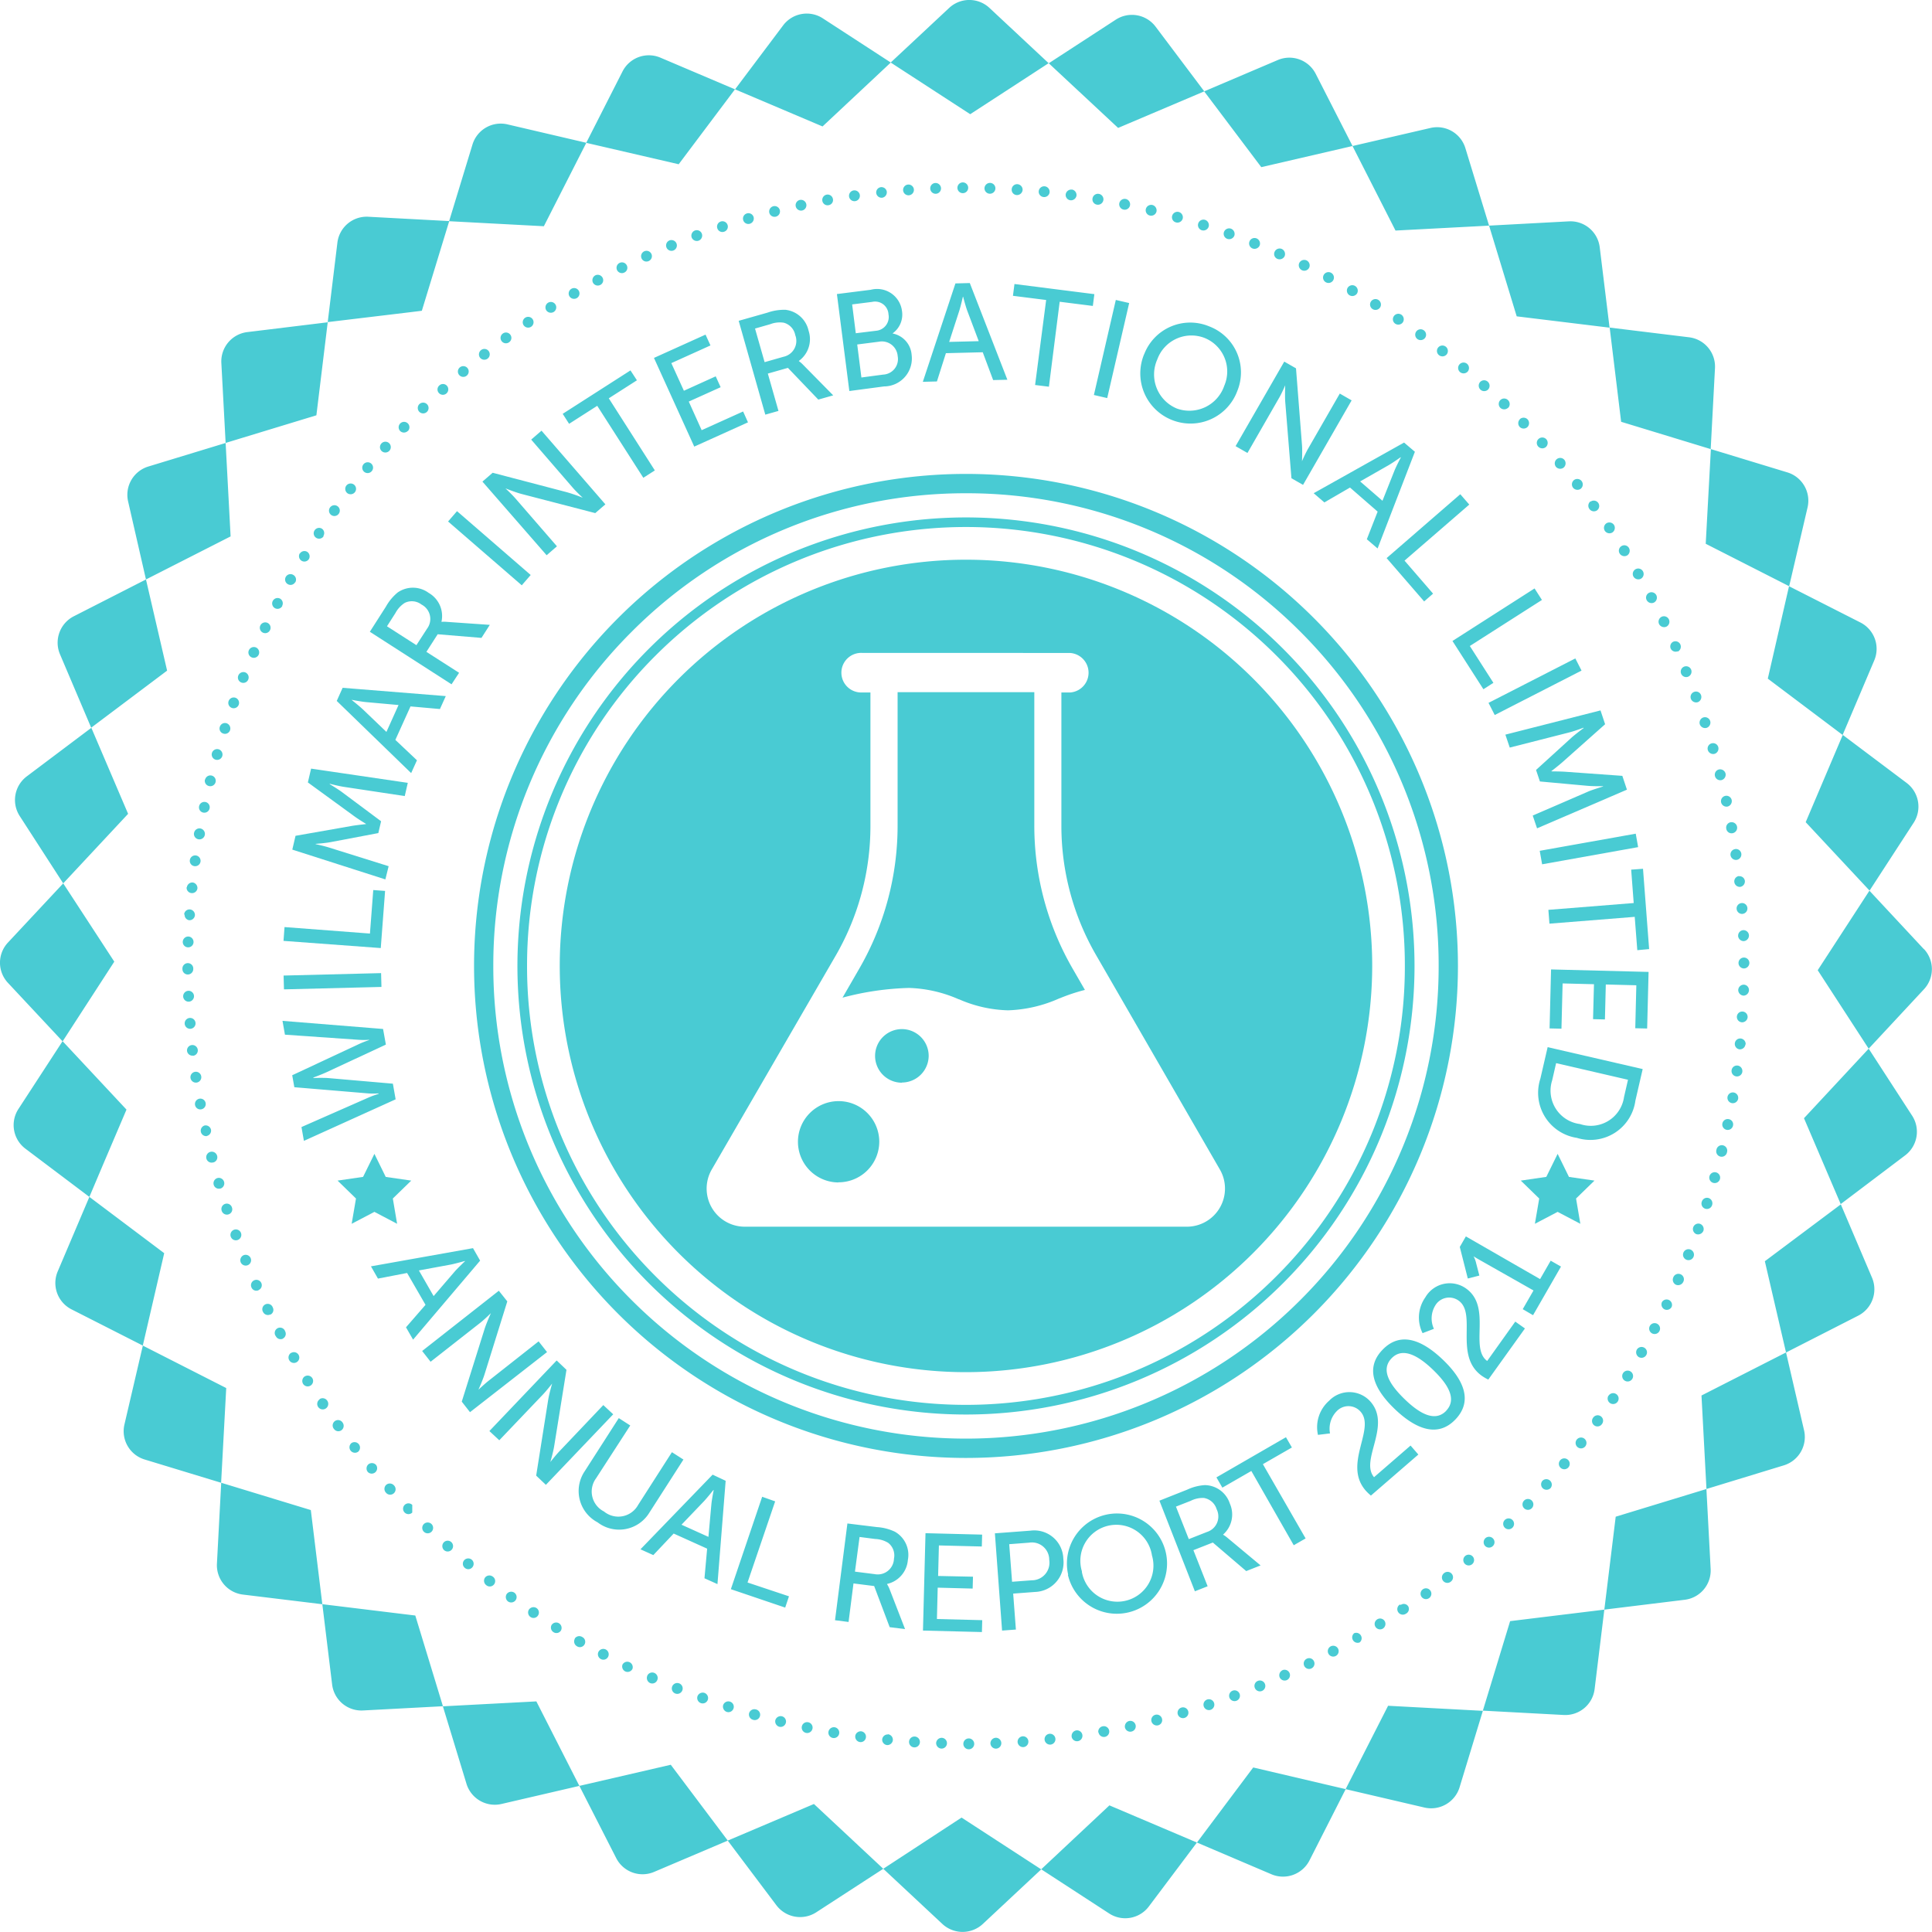
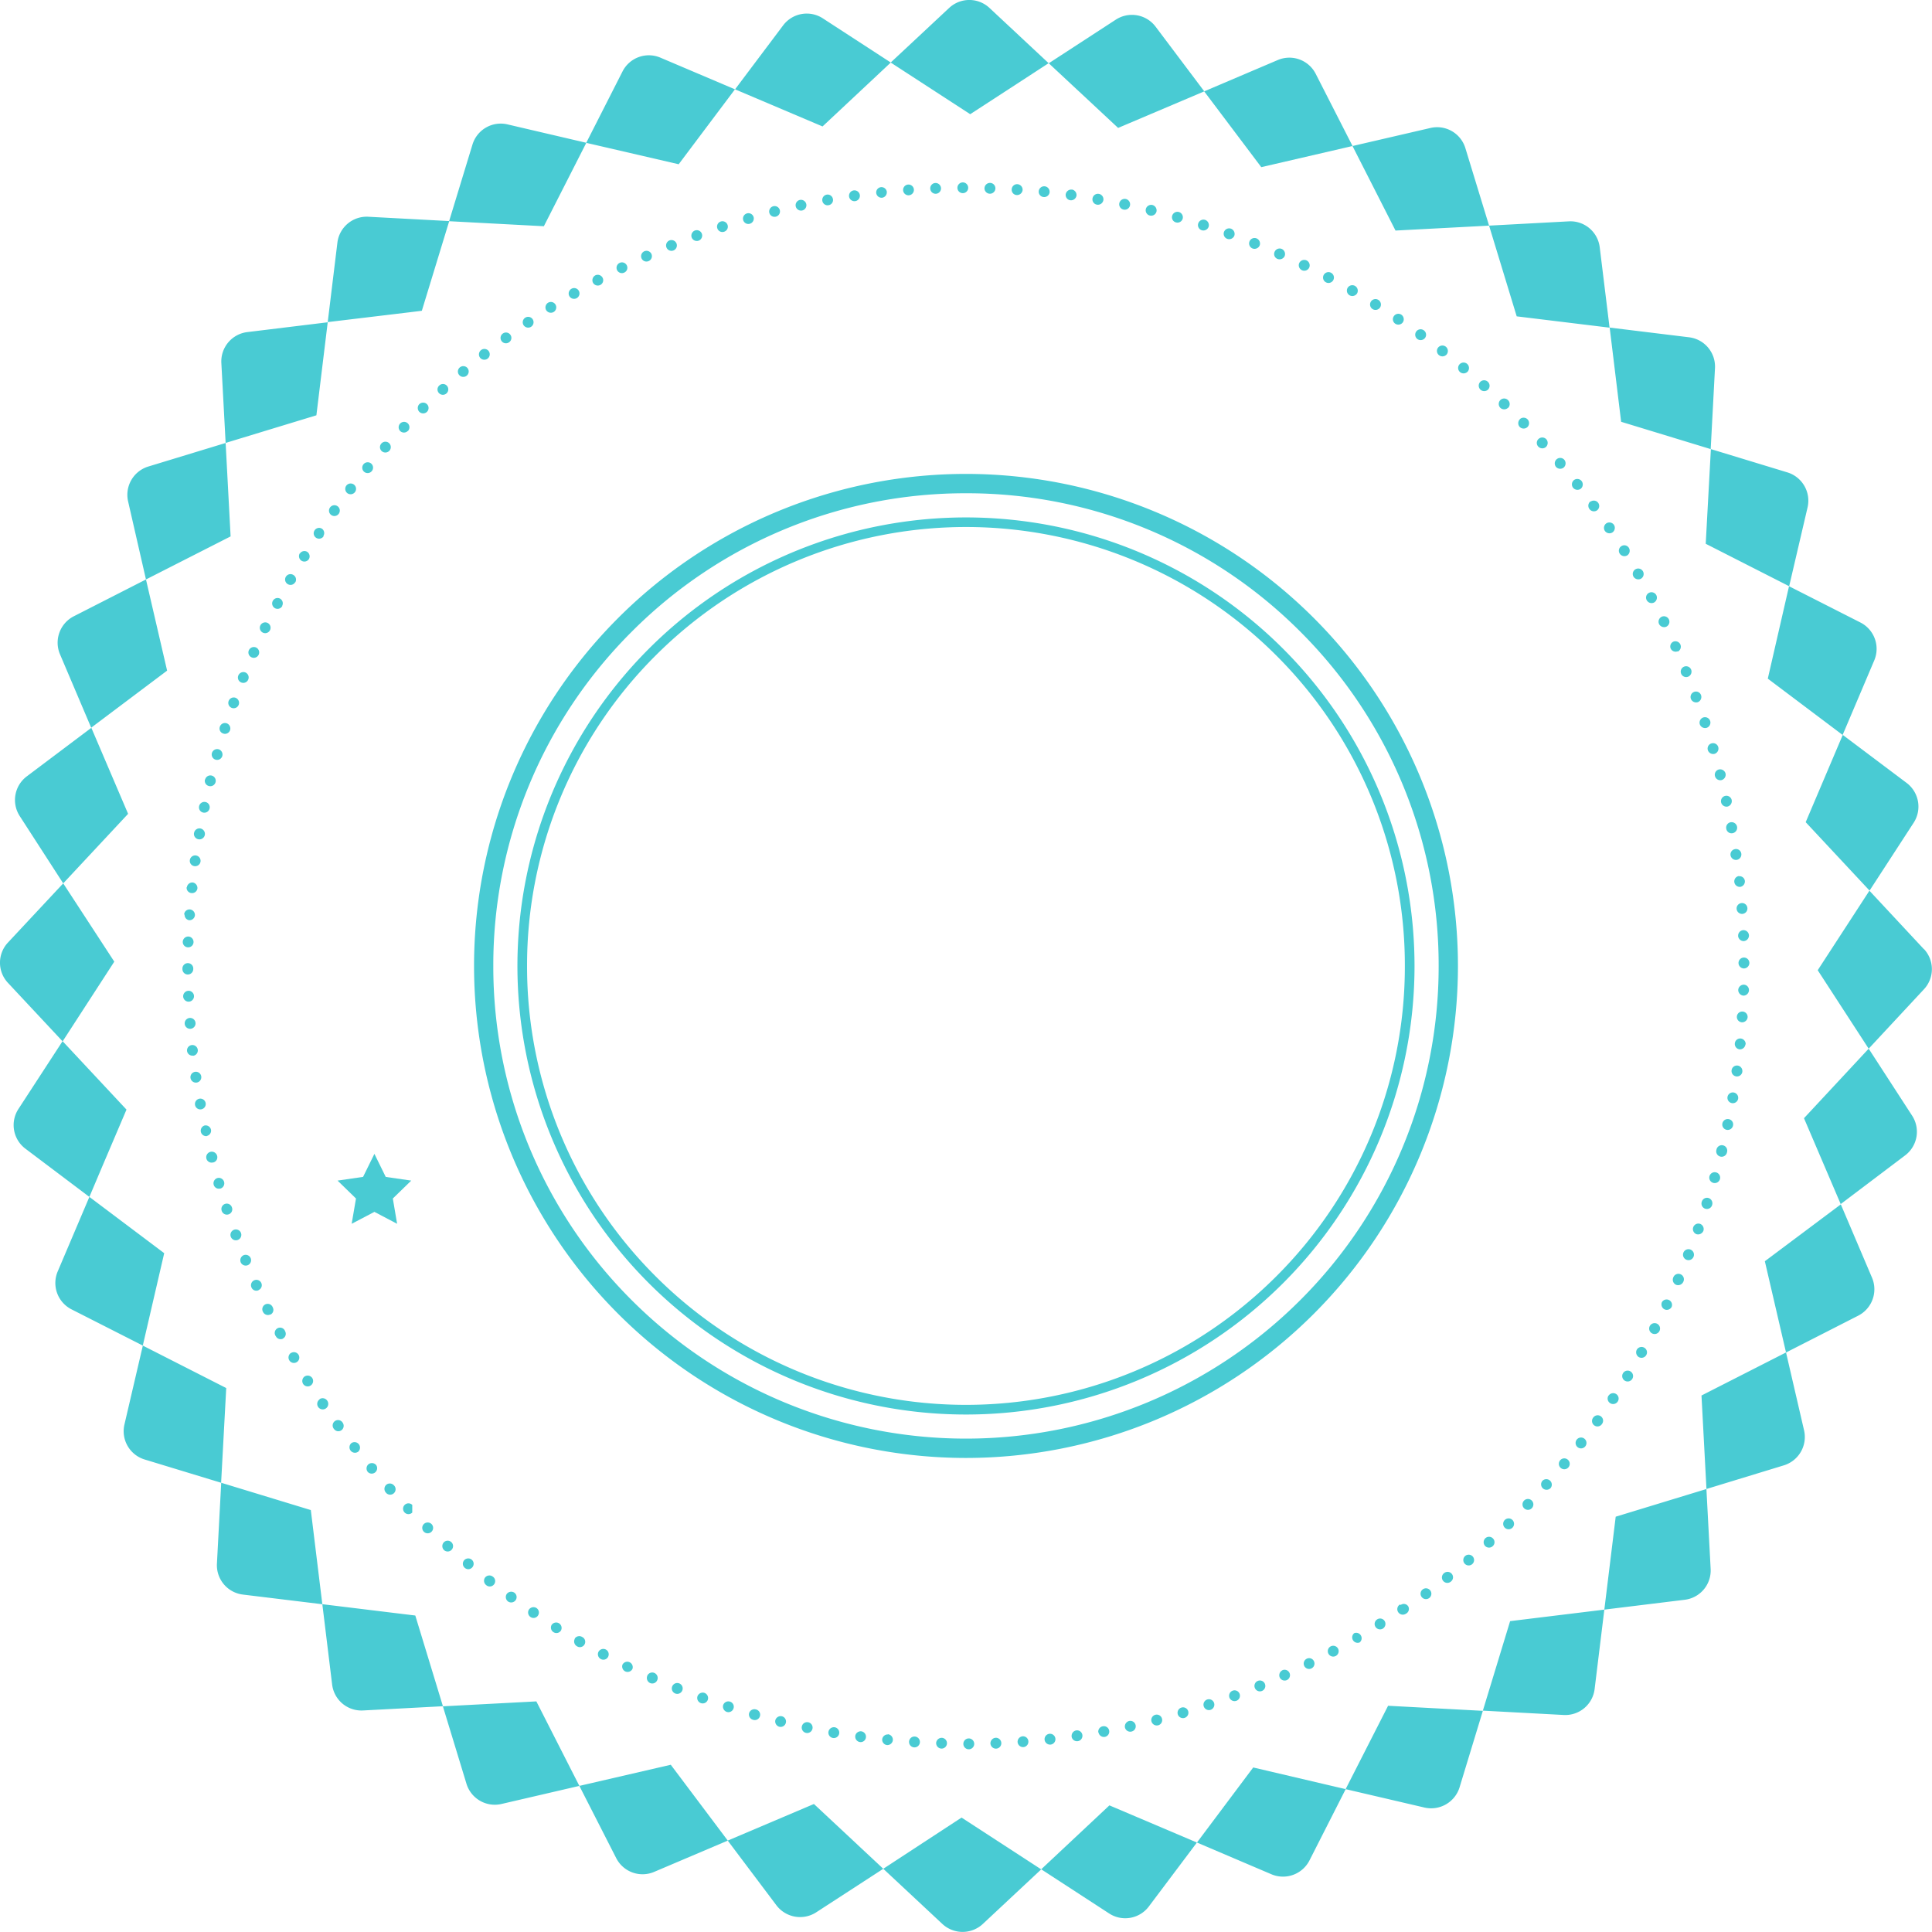
<svg xmlns="http://www.w3.org/2000/svg" width="41.957" height="41.955" viewBox="0 0 41.957 41.955">
  <g id="research_and_development" data-name="research and development" transform="translate(-650 -516.954)">
    <g id="Group_85" data-name="Group 85" transform="translate(652.482 537.838)">
      <path id="Path_78" data-name="Path 78" d="M0,0-1.109-1.7l-1.2,1.285a.64.64,0,0,0,0,.876l1.187,1.27ZM2.322,11.317l-.093,1.758a.642.642,0,0,0,.563.67l1.726.21-.25-2.045ZM34.669-11.131l.093-1.757a.641.641,0,0,0-.561-.671l-1.726-.211.249,2.046Zm1.24,4.985,1.625,1.223.687-1.619a.642.642,0,0,0-.3-.823l-1.551-.788ZM26.741,17.97l-.19-.044L24.734,17.5,23.512,19.13l1.619.69a.645.645,0,0,0,.824-.3l.787-1.549,1.714.4a.646.646,0,0,0,.759-.439l.506-1.662-2.058-.11ZM23.671-18.9l-1.058-1.406a.643.643,0,0,0-.862-.152l-1.457.948L21.8-18.106ZM39.3-.27,38.116-1.541,36.993.186,38.1,1.89,39.3.6a.64.64,0,0,0,0-.874M13.322,19.088l1.058,1.406a.645.645,0,0,0,.863.152L16.7,19.7l-1.506-1.407Zm19.284-7.034-.247,2.018,1.746-.214a.641.641,0,0,0,.563-.67l-.092-1.735ZM16.863-19.526l-1.475-.959a.641.641,0,0,0-.862.151l-1.045,1.39,1.9.806ZM20.13,19.711l1.476.96a.641.641,0,0,0,.861-.152l1.044-1.389-1.9-.807ZM18.544-16.805a.117.117,0,0,0-.118-.118.118.118,0,0,0-.116.118.117.117,0,0,0,.118.116.117.117,0,0,0,.116-.116m-.59.007a.119.119,0,0,0-.122-.112.116.116,0,0,0-.112.121.117.117,0,0,0,.122.113.117.117,0,0,0,.112-.122m-.589.03a.117.117,0,0,0-.126-.108.117.117,0,0,0-.108.125.117.117,0,0,0,.125.108.118.118,0,0,0,.109-.125m-.588.049a.117.117,0,0,0-.13-.1.116.116,0,0,0-.1.129.118.118,0,0,0,.129.1.118.118,0,0,0,.1-.13m-.585.071a.119.119,0,0,0-.134-.1.119.119,0,0,0-.1.133.118.118,0,0,0,.134.1.118.118,0,0,0,.1-.132m-.584.091a.116.116,0,0,0-.136-.1.117.117,0,0,0-.094.136.115.115,0,0,0,.136.093.114.114,0,0,0,.094-.134m-.579.11a.119.119,0,0,0-.14-.09.118.118,0,0,0-.089.14.118.118,0,0,0,.14.089.117.117,0,0,0,.089-.139m-.575.13a.117.117,0,0,0-.142-.083.119.119,0,0,0-.086.142.117.117,0,0,0,.143.084.117.117,0,0,0,.085-.143m-.569.152a.117.117,0,0,0-.146-.079.117.117,0,0,0-.08.145.116.116,0,0,0,.145.079.119.119,0,0,0,.081-.145m-.566.17a.117.117,0,0,0-.148-.073.116.116,0,0,0-.074.147.115.115,0,0,0,.148.074.115.115,0,0,0,.074-.148m-.558.191a.118.118,0,0,0-.151-.069.12.12,0,0,0-.07.151.12.12,0,0,0,.153.069.119.119,0,0,0,.068-.151m-.768.3a.117.117,0,0,0,.152.064.117.117,0,0,0,.065-.153.119.119,0,0,0-.154-.064.118.118,0,0,0-.063.153m-.386.294a.116.116,0,0,0,.059-.154.118.118,0,0,0-.155-.058.117.117,0,0,0-.059.155.116.116,0,0,0,.155.057m-.53.25a.115.115,0,0,0,.054-.156.117.117,0,0,0-.157-.053.118.118,0,0,0-.054.157.117.117,0,0,0,.157.052m-.521.269a.115.115,0,0,0,.048-.159.119.119,0,0,0-.159-.048.121.121,0,0,0-.048.159.119.119,0,0,0,.159.048m-.511.286a.117.117,0,0,0,.043-.16.116.116,0,0,0-.16-.042.118.118,0,0,0-.044.16.118.118,0,0,0,.161.042m-.5.3a.118.118,0,0,0,.036-.162.117.117,0,0,0-.162-.036.12.12,0,0,0-.038.161.12.12,0,0,0,.164.037m-.49.321a.118.118,0,0,0,.031-.163.117.117,0,0,0-.163-.031.118.118,0,0,0-.032.163.119.119,0,0,0,.164.031m-.479.337a.115.115,0,0,0,.025-.164.117.117,0,0,0-.163-.024.116.116,0,0,0-.026.163.116.116,0,0,0,.164.025m-.466.355a.118.118,0,0,0,.02-.165.117.117,0,0,0-.164-.019.119.119,0,0,0-.022.165.119.119,0,0,0,.166.019m-.454.37a.117.117,0,0,0,.014-.165.118.118,0,0,0-.165-.013.116.116,0,0,0-.014.165.117.117,0,0,0,.165.013m-.44.386a.118.118,0,0,0,.009-.165.115.115,0,0,0-.165-.007.114.114,0,0,0-.01.164.117.117,0,0,0,.166.008m-.591.234a.12.12,0,0,0,0,.166.118.118,0,0,0,.167,0,.117.117,0,0,0,0-.165.119.119,0,0,0-.167,0m-.248.583a.118.118,0,0,0,0-.165.117.117,0,0,0-.166,0,.117.117,0,0,0,0,.166.118.118,0,0,0,.166-.005m-.4.43a.118.118,0,0,0-.01-.165.118.118,0,0,0-.166.01.117.117,0,0,0,.009.166.119.119,0,0,0,.167-.011m-.563.294a.118.118,0,0,0,.014.166.117.117,0,0,0,.165-.016.117.117,0,0,0-.014-.165.118.118,0,0,0-.165.015m-.187.607a.117.117,0,0,0-.021-.164.119.119,0,0,0-.165.021.119.119,0,0,0,.021.165.119.119,0,0,0,.165-.022m-.351.469a.116.116,0,0,0-.026-.163.117.117,0,0,0-.164.027.117.117,0,0,0,.027.164.117.117,0,0,0,.163-.028m-.334.482A.117.117,0,0,0,4.513-9.4a.116.116,0,0,0-.162.032.116.116,0,0,0,.032.163.117.117,0,0,0,.162-.032m-.516.369a.117.117,0,0,0,.038.162.117.117,0,0,0,.161-.039A.119.119,0,0,0,4.19-8.9a.118.118,0,0,0-.161.039m-.1.626A.117.117,0,0,0,3.885-8.4a.117.117,0,0,0-.16.043.116.116,0,0,0,.045.16.116.116,0,0,0,.159-.044m-.283.514A.118.118,0,0,0,3.6-7.884a.118.118,0,0,0-.158.05.118.118,0,0,0,.049.159.117.117,0,0,0,.158-.05M3.382-7.2a.117.117,0,0,0-.054-.157.118.118,0,0,0-.156.056.117.117,0,0,0,.055.156A.116.116,0,0,0,3.382-7.2m-.245.531a.118.118,0,0,0-.059-.154.119.119,0,0,0-.155.06.116.116,0,0,0,.06.155.117.117,0,0,0,.154-.061m-.227.54a.118.118,0,0,0-.064-.152.119.119,0,0,0-.152.066.115.115,0,0,0,.065.153.116.116,0,0,0,.151-.067m-.427.47a.116.116,0,0,0,.07.149.117.117,0,0,0,.15-.071.118.118,0,0,0-.071-.15.118.118,0,0,0-.149.072M2.292-5.1a.114.114,0,0,0,.076.147.116.116,0,0,0,.147-.076.12.12,0,0,0-.076-.148.117.117,0,0,0-.147.077M2.12-4.53a.117.117,0,0,0,.081.144.117.117,0,0,0,.145-.081.119.119,0,0,0-.081-.145.119.119,0,0,0-.145.082m-.151.574a.116.116,0,0,0,.086.142A.118.118,0,0,0,2.2-3.9a.117.117,0,0,0-.085-.141.117.117,0,0,0-.142.086m-.131.58a.115.115,0,0,0,.09.138.117.117,0,0,0,.138-.092.116.116,0,0,0-.09-.138.117.117,0,0,0-.138.092m-.111.582a.118.118,0,0,0,.1.136.119.119,0,0,0,.136-.1.121.121,0,0,0-.1-.136.119.119,0,0,0-.135.1m-.091.588a.115.115,0,0,0,.1.131.117.117,0,0,0,.132-.1.118.118,0,0,0-.1-.132.117.117,0,0,0-.132.1m-.07.589a.116.116,0,0,0,.105.128.117.117,0,0,0,.129-.1.121.121,0,0,0-.1-.13.12.12,0,0,0-.129.106m-.049.592A.117.117,0,0,0,1.625-.9a.118.118,0,0,0,.126-.109.12.12,0,0,0-.11-.125.117.117,0,0,0-.124.109M1.6-.311a.116.116,0,0,0,.121-.114.119.119,0,0,0-.113-.121.12.12,0,0,0-.121.115.116.116,0,0,0,.113.12m0,.59A.118.118,0,0,0,1.715.161a.118.118,0,1,0-.235,0A.116.116,0,0,0,1.6.279m.018.59a.118.118,0,0,0-.01-.236.119.119,0,0,0-.112.123.118.118,0,0,0,.122.113m.038.589a.118.118,0,1,0-.127-.109.118.118,0,0,0,.127.109m.057.586a.116.116,0,0,0,.1-.129.117.117,0,1,0-.233.026.118.118,0,0,0,.13.1m.079.585a.118.118,0,1,0-.134-.1.119.119,0,0,0,.134.1m.1.581a.117.117,0,1,0-.136-.1.116.116,0,0,0,.136.1m.12.578A.117.117,0,0,0,2.1,3.649a.119.119,0,0,0-.138-.091.118.118,0,0,0,.05.23m.138.573a.116.116,0,0,0,.084-.142A.117.117,0,1,0,2,4.276a.117.117,0,0,0,.143.085m.159.568A.118.118,0,0,0,2.238,4.7a.119.119,0,0,0-.079.146.116.116,0,0,0,.145.08m.178.562a.115.115,0,0,0,.074-.147.117.117,0,1,0-.222.073.117.117,0,0,0,.148.074m.2.556a.118.118,0,1,0-.152-.07.117.117,0,0,0,.152.07m.216.548a.116.116,0,0,0,.064-.152.118.118,0,0,0-.153-.065.12.12,0,0,0-.064.153.118.118,0,0,0,.153.064m.236.54a.115.115,0,0,0,.058-.155.117.117,0,1,0-.212.1.114.114,0,0,0,.154.058m.256.531a.114.114,0,0,0,.052-.156.117.117,0,1,0-.21.1.117.117,0,0,0,.158.051m.272.524a.116.116,0,0,0,.048-.158.116.116,0,1,0-.2.11.115.115,0,0,0,.157.048m.175.309a.119.119,0,0,0-.043.161A.117.117,0,1,0,3.837,8.5m.3.506a.121.121,0,0,0-.037.163.117.117,0,1,0,.2-.125.12.12,0,0,0-.161-.038m.32.5a.119.119,0,0,0-.032.164.118.118,0,0,0,.2-.132A.121.121,0,0,0,4.459,9.5m.476.675a.119.119,0,0,0,.024-.164.117.117,0,1,0-.188.138.116.116,0,0,0,.164.026m.213.282a.119.119,0,0,0,.148.186.119.119,0,0,0-.148-.186m.371.459a.12.12,0,0,0-.013.167.118.118,0,0,0,.179-.153.122.122,0,0,0-.166-.014m.385.447a.12.12,0,0,0-.007.166.118.118,0,1,0,.174-.158.12.12,0,0,0-.167-.008m.567.435a.117.117,0,1,0,0,.166m.252.249a.118.118,0,1,0,.166,0,.12.12,0,0,0-.166,0m.431.4a.12.12,0,0,0,.008.167.117.117,0,1,0,.156-.175.117.117,0,0,0-.164.008m.443.388a.116.116,0,0,0,.016.165.114.114,0,0,0,.164-.015.116.116,0,0,0-.015-.164.119.119,0,0,0-.165.014m.457.372a.119.119,0,0,0,.022.166.117.117,0,1,0,.142-.185.12.12,0,0,0-.164.019m.47.357a.121.121,0,0,0,.027.165.119.119,0,0,0,.164-.027.117.117,0,0,0-.027-.164.122.122,0,0,0-.164.026m.482.339a.119.119,0,0,0,.034.164.115.115,0,0,0,.161-.032.117.117,0,0,0-.033-.164.121.121,0,0,0-.162.032M9.5,14.4a.117.117,0,0,0,.039.162.115.115,0,0,0,.162-.038.118.118,0,0,0-.2-.124m.5.306a.12.12,0,0,0,.044.16.116.116,0,1,0,.116-.2A.118.118,0,0,0,10,14.7m.516.286a.118.118,0,0,0,.05.159.115.115,0,0,0,.158-.048.118.118,0,0,0-.05-.159.12.12,0,0,0-.158.048m.525.27a.119.119,0,0,0,.056.158.118.118,0,0,0,.156-.055.118.118,0,0,0-.212-.1m.534.251a.121.121,0,0,0,.06.156.117.117,0,0,0,.155-.06.118.118,0,0,0-.215-.1m.542.232a.118.118,0,1,0,.152-.064.118.118,0,0,0-.152.064m.549.213a.119.119,0,0,0,.072.151.118.118,0,0,0,.151-.071.119.119,0,0,0-.073-.151.122.122,0,0,0-.15.071m.557.194a.122.122,0,0,0,.077.148.117.117,0,0,0,.148-.076.116.116,0,0,0-.077-.147.119.119,0,0,0-.148.075m.564.173a.119.119,0,0,0,.083.146.117.117,0,1,0,.062-.225.12.12,0,0,0-.145.079m.569.155a.121.121,0,0,0,.087.143.117.117,0,1,0,.055-.228.121.121,0,0,0-.142.085m.576.134a.118.118,0,1,0,.138-.089.117.117,0,0,0-.138.089m.578.115a.118.118,0,1,0,.136-.095.12.12,0,0,0-.136.095m.582.094a.119.119,0,0,0,.1.132.115.115,0,0,0,.131-.1.118.118,0,0,0-.1-.133.121.121,0,0,0-.132.1m.714-.032a.121.121,0,0,0-.128.1.118.118,0,0,0,.1.13.12.12,0,0,0,.131-.106.121.121,0,0,0-.107-.129m.459.159a.118.118,0,1,0,.124-.109.118.118,0,0,0-.124.109m.588.032a.12.12,0,0,0,.115.121.117.117,0,1,0,.006-.234.121.121,0,0,0-.121.113m.707-.1a.118.118,0,1,0,.12.117.119.119,0,0,0-.12-.117m.472.108a.12.12,0,0,0,.123.114.118.118,0,1,0-.009-.236.122.122,0,0,0-.114.122m.59-.028a.12.12,0,0,0,.125.109.118.118,0,0,0,.109-.127.116.116,0,0,0-.125-.108.12.12,0,0,0-.109.126m.719.054a.118.118,0,1,0-.132-.1.12.12,0,0,0,.132.1m.454-.174a.118.118,0,1,0,.234-.034.117.117,0,0,0-.133-.1.121.121,0,0,0-.1.133m.583-.092a.119.119,0,0,0,.137.1.117.117,0,1,0-.041-.231.118.118,0,0,0-.1.135m.578-.11a.118.118,0,0,0,.142.09.117.117,0,0,0,.09-.14.118.118,0,0,0-.139-.09.123.123,0,0,0-.093.14m.576-.131a.12.12,0,0,0,.146.085.116.116,0,0,0,.083-.143.118.118,0,0,0-.229.058m.652-.3a.118.118,0,0,0-.081.144.118.118,0,0,0,.227-.065.117.117,0,0,0-.146-.079m.633.049a.119.119,0,0,0,.075-.149.118.118,0,1,0-.075.149m.408-.266a.119.119,0,0,0,.152.07.117.117,0,1,0-.081-.22.119.119,0,0,0-.071.15m.552-.21a.118.118,0,1,0,.065-.152.117.117,0,0,0-.065.152m.6-.383a.12.12,0,0,0-.06.154.118.118,0,0,0,.156.059.117.117,0,1,0-.1-.213m.53-.25a.117.117,0,1,0,.157.052.115.115,0,0,0-.157-.052m.521-.269a.118.118,0,1,0,.159.047.119.119,0,0,0-.159-.047m.51-.286a.118.118,0,0,0,.12.2.118.118,0,0,0-.12-.2m.5-.3a.117.117,0,0,0-.037.162.118.118,0,0,0,.162.037.12.12,0,0,0,.037-.163.116.116,0,0,0-.162-.036m.491-.322a.117.117,0,1,0,.131.2A.116.116,0,0,0,28.1,14a.114.114,0,0,0-.161-.031m.477-.337a.117.117,0,1,0,.139.189.117.117,0,1,0-.139-.189m.466-.355a.118.118,0,1,0,.146.185.117.117,0,0,0,.019-.166.118.118,0,0,0-.165-.019m.455-.37a.117.117,0,1,0,.165.012.118.118,0,0,0-.165-.012m.44-.387a.12.12,0,0,0-.009.167.118.118,0,0,0,.167.007.115.115,0,0,0,.007-.166.118.118,0,0,0-.165-.008m.591-.232a.118.118,0,0,0-.164-.169.118.118,0,1,0,.164.169m.248-.584a.118.118,0,0,0,0,.166.118.118,0,1,0,0-.166m.4-.431a.118.118,0,0,0,.01.167.121.121,0,0,0,.168-.01.119.119,0,0,0-.178-.157m.383-.443a.118.118,0,1,0,.165-.016.117.117,0,0,0-.165.016m.367-.457a.118.118,0,1,0,.186.144.118.118,0,0,0-.186-.144m.35-.469a.118.118,0,1,0,.192.137.118.118,0,1,0-.192-.137m.334-.481a.118.118,0,1,0,.2.13.117.117,0,0,0-.034-.163.119.119,0,0,0-.163.033m.317-.493a.118.118,0,1,0,.2.124.118.118,0,0,0-.2-.124m.5-.387a.116.116,0,0,0-.045-.16.119.119,0,0,0-.161.044.122.122,0,0,0,.044.161.119.119,0,0,0,.162-.045m.286-.52a.118.118,0,0,0-.21-.109.118.118,0,1,0,.21.109m.267-.531a.118.118,0,0,0-.212-.1.121.121,0,0,0,.053.158.119.119,0,0,0,.159-.056m.25-.539a.119.119,0,1,0-.218-.093.121.121,0,0,0,.06.155.124.124,0,0,0,.158-.062M34.3,6.4a.119.119,0,0,0-.221-.087A.119.119,0,1,0,34.3,6.4m.211-.556a.121.121,0,0,0-.073-.15.119.119,0,0,0-.08.224.125.125,0,0,0,.153-.074m.19-.562a.121.121,0,0,0-.079-.149.118.118,0,0,0-.146.079.118.118,0,1,0,.225.07m.171-.569a.118.118,0,0,0-.227-.062.118.118,0,1,0,.227.062m.151-.574a.118.118,0,1,0-.229-.055.118.118,0,1,0,.229.055m.131-.58a.115.115,0,0,0-.091-.138.118.118,0,1,0-.049.231.118.118,0,0,0,.14-.093m.111-.583a.117.117,0,1,0-.231-.038.117.117,0,1,0,.231.038m.091-.587a.119.119,0,0,0-.1-.132.117.117,0,0,0-.133.1.118.118,0,1,0,.234.03m.071-.59a.12.12,0,0,0-.107-.128.117.117,0,0,0-.128.106.118.118,0,0,0,.1.129.12.12,0,0,0,.13-.107m.048-.591a.117.117,0,1,0-.126.111.12.12,0,0,0,.126-.111M35.39.5a.121.121,0,0,0-.123.115.123.123,0,0,0,.115.123A.121.121,0,0,0,35.5.616.116.116,0,0,0,35.39.5m0-.589a.118.118,0,0,0-.117.119.12.12,0,0,0,.118.118.121.121,0,0,0,.118-.12.118.118,0,0,0-.119-.117M35.264-.56a.122.122,0,0,0,.122.114A.122.122,0,0,0,35.5-.571a.119.119,0,0,0-.122-.113.119.119,0,0,0-.113.124m.074-.712a.117.117,0,0,0-.107.126.118.118,0,0,0,.126.109.118.118,0,0,0,.108-.127.116.116,0,0,0-.127-.108m-.057-.587a.117.117,0,0,0-.1.13.12.12,0,0,0,.129.105.12.12,0,0,0,.1-.131.117.117,0,0,0-.13-.1M35.2-2.444a.117.117,0,0,0-.1.134.12.12,0,0,0,.134.1.12.12,0,0,0,.1-.135.117.117,0,0,0-.134-.1m-.1-.582a.118.118,0,0,0-.093.138.116.116,0,0,0,.135.1.121.121,0,0,0,.1-.138.12.12,0,0,0-.139-.1M34.985-3.6a.118.118,0,0,0-.09.141.121.121,0,0,0,.14.091.122.122,0,0,0,.09-.142.118.118,0,0,0-.14-.09m-.14-.573a.117.117,0,0,0-.083.144.119.119,0,0,0,.143.086.122.122,0,0,0,.086-.145.122.122,0,0,0-.146-.085m-.158-.567a.116.116,0,0,0-.08.146.121.121,0,0,0,.146.081.12.12,0,0,0,.08-.148.117.117,0,0,0-.146-.079m-.179-.563a.119.119,0,0,0-.075.15.122.122,0,0,0,.15.075.121.121,0,0,0,.074-.151.119.119,0,0,0-.149-.074m-.2-.555a.118.118,0,0,0-.069.151.122.122,0,0,0,.152.071.121.121,0,0,0,.068-.153.116.116,0,0,0-.151-.069m-.129-.33a.12.12,0,0,0,.065-.155.118.118,0,0,0-.152-.064.117.117,0,0,0-.064.155.117.117,0,0,0,.151.064m-.228-.544a.119.119,0,0,0,.059-.157.118.118,0,0,0-.156-.058A.115.115,0,0,0,33.8-6.8a.118.118,0,0,0,.154.059m-.247-.534a.12.12,0,0,0,.053-.16.119.119,0,0,0-.158-.054.12.12,0,0,0-.053.16.123.123,0,0,0,.158.054M33.44-7.8a.121.121,0,0,0,.047-.161.119.119,0,0,0-.161-.047.116.116,0,0,0-.046.159.12.12,0,0,0,.16.049m-.284-.517a.119.119,0,0,0,.04-.163.118.118,0,0,0-.161-.041.117.117,0,0,0-.042.161.123.123,0,0,0,.163.043m-.3-.505a.122.122,0,0,0,.036-.165.117.117,0,0,0-.162-.037.117.117,0,0,0-.036.164.122.122,0,0,0,.162.038m-.32-.5a.121.121,0,0,0,.031-.165.121.121,0,0,0-.165-.031.12.12,0,0,0-.03.165.121.121,0,0,0,.164.031m-.478-.674a.119.119,0,0,0-.024.164A.12.12,0,0,0,32.2-9.8a.118.118,0,0,0,.025-.165.119.119,0,0,0-.166-.024m-.212-.281a.121.121,0,0,0,.018-.168.12.12,0,0,0-.167-.019.12.12,0,0,0-.017.166.122.122,0,0,0,.166.021m-.371-.46a.122.122,0,0,0,.015-.168.119.119,0,0,0-.167-.013.12.12,0,0,0-.014.167.122.122,0,0,0,.166.014m-.385-.447a.122.122,0,0,0,.008-.168.12.12,0,0,0-.168-.007.116.116,0,0,0-.007.166.12.12,0,0,0,.167.009m-.567-.6a.119.119,0,0,0,0,.167.121.121,0,0,0,.166,0,.121.121,0,0,0,0-.169.121.121,0,0,0-.168,0m-.25-.249a.119.119,0,0,0-.005-.167.118.118,0,0,0-.167,0,.12.12,0,0,0,0,.167.122.122,0,0,0,.168,0m-.43-.4a.119.119,0,0,0-.012-.168.118.118,0,0,0-.166.01.119.119,0,0,0,.011.166.12.12,0,0,0,.167-.008m-.627-.54a.118.118,0,0,0,.016.166.121.121,0,0,0,.167-.015.121.121,0,0,0-.017-.167.119.119,0,0,0-.166.016m-.274-.221a.12.12,0,0,0-.022-.167.12.12,0,0,0-.167.022.117.117,0,0,0,.023.165.121.121,0,0,0,.166-.02m-.471-.357a.118.118,0,0,0-.028-.165.117.117,0,0,0-.164.027.118.118,0,0,0,.028.165.12.12,0,0,0,.164-.027m-.482-.339a.121.121,0,0,0-.033-.165.118.118,0,0,0-.164.034.117.117,0,0,0,.033.163.121.121,0,0,0,.164-.032m-.494-.323a.119.119,0,0,0-.04-.164.118.118,0,0,0-.161.039.118.118,0,0,0,.038.162.12.12,0,0,0,.163-.037m-.5-.305a.12.12,0,0,0-.046-.162.119.119,0,0,0-.161.044.119.119,0,0,0,.045.161.122.122,0,0,0,.162-.043m-.517-.288a.118.118,0,0,0-.05-.16.118.118,0,0,0-.159.05.117.117,0,0,0,.051.159.118.118,0,0,0,.158-.049m-.524-.269a.12.12,0,0,0-.057-.159.121.121,0,0,0-.158.056.119.119,0,0,0,.058.157.119.119,0,0,0,.157-.054m-.533-.251a.122.122,0,0,0-.062-.157.119.119,0,0,0-.155.062.114.114,0,0,0,.06.154.122.122,0,0,0,.157-.059m-.542-.232a.121.121,0,0,0-.068-.154.118.118,0,0,0-.153.066.118.118,0,0,0,.066.153.122.122,0,0,0,.155-.065m-.55-.213a.122.122,0,0,0-.073-.152.12.12,0,0,0-.152.072.117.117,0,0,0,.074.15.121.121,0,0,0,.151-.07m-.558-.194a.121.121,0,0,0-.077-.149.12.12,0,0,0-.149.077.117.117,0,0,0,.076.148.121.121,0,0,0,.15-.076m-.564-.174a.12.12,0,0,0-.082-.146.119.119,0,0,0-.146.082.115.115,0,0,0,.083.144.118.118,0,0,0,.145-.08m-.569-.154a.122.122,0,0,0-.087-.144.12.12,0,0,0-.144.088.117.117,0,0,0,.088.141.119.119,0,0,0,.143-.085m-.575-.135a.119.119,0,0,0-.092-.14.12.12,0,0,0-.14.092.118.118,0,0,0,.093.139.117.117,0,0,0,.139-.091m-.578-.114a.12.12,0,0,0-.1-.137.119.119,0,0,0-.136.1.116.116,0,0,0,.1.135.12.12,0,0,0,.136-.1m-.684-.227a.121.121,0,0,0-.134.1.116.116,0,0,0,.1.131.121.121,0,0,0,.134-.1.121.121,0,0,0-.1-.133m-.484.059a.119.119,0,0,0-.107-.129.119.119,0,0,0-.129.106.116.116,0,0,0,.107.127.118.118,0,0,0,.129-.1m-.586-.053a.121.121,0,0,0-.112-.126.117.117,0,0,0-.125.111.115.115,0,0,0,.111.125.122.122,0,0,0,.126-.11m-.591-.032a.118.118,0,0,0-.114-.122.12.12,0,0,0-.123.115.118.118,0,0,0,.115.12.118.118,0,0,0,.122-.113M29.18.093A10.686,10.686,0,0,0,18.5-10.592,10.684,10.684,0,0,0,7.813.093,10.685,10.685,0,0,0,18.5,10.778,10.687,10.687,0,0,0,29.18.093M8.231.093a10.224,10.224,0,0,1,3.006-7.258A10.223,10.223,0,0,1,18.5-10.172a10.222,10.222,0,0,1,7.258,3.007A10.229,10.229,0,0,1,28.761.093a10.235,10.235,0,0,1-3.007,7.259,10.266,10.266,0,0,1-14.517,0A10.23,10.23,0,0,1,8.231.093m20.006,0A9.741,9.741,0,1,0,18.5,9.835,9.742,9.742,0,0,0,28.237.093M8.964.093a9.5,9.5,0,0,1,2.792-6.741,9.534,9.534,0,0,1,13.48,0A9.5,9.5,0,0,1,28.027.093a9.5,9.5,0,0,1-2.791,6.74,9.531,9.531,0,0,1-13.48,0A9.5,9.5,0,0,1,8.964.093M-.5-5.082,1.147-6.32.688-8.3l1.838-.935-.108-2.03,1.971-.6.246-2.02-1.747.213A.642.642,0,0,0,2.325-13l.093,1.736-1.684.513A.642.642,0,0,0,.3-9.995L.688-8.3-.88-7.5a.644.644,0,0,0-.3.823l.68,1.6L-1.9-4.024a.642.642,0,0,0-.153.863L-1.109-1.7.3-3.21ZM16.7,19.7l1.285,1.2a.645.645,0,0,0,.875,0l1.27-1.187h0L18.4,18.588Zm8.209-36.954,1.981-.459.934,1.836,2.032-.107-.515-1.684a.641.641,0,0,0-.758-.437l-1.692.392-.8-1.568a.642.642,0,0,0-.822-.3l-1.6.681h0Zm4.947,1.27.6,1.97,2.017.246-.214-1.746a.641.641,0,0,0-.67-.563ZM6.394-14.1l.285-.035.594-1.945,2.056.109.922-1.812-1.713-.4a.642.642,0,0,0-.759.437l-.507,1.663-1.757-.094a.641.641,0,0,0-.67.564l-.21,1.724h0ZM34.561-9.075l1.812.922.4-1.713a.643.643,0,0,0-.438-.759l-1.662-.506ZM10.1,17.9l-.934-1.835-2.03.107.513,1.684a.643.643,0,0,0,.758.437L10.1,17.9l.8,1.568a.642.642,0,0,0,.823.3l1.6-.68-1.238-1.647Zm3.379-36.844-1.619-.688a.641.641,0,0,0-.823.3l-.788,1.55,2.008.465Zm5.109.54h0l.949-.617.754-.491-1.285-1.2a.641.641,0,0,0-.875,0l-1.27,1.186h0ZM34.469,9.422l.108,2.03h0l1.683-.514a.644.644,0,0,0,.437-.758l-.392-1.693Zm-4.156,4.9h0l-.592,1.944,1.757.094a.641.641,0,0,0,.67-.562l.211-1.726h0ZM2.431,9.26.619,8.338l.465-2.007L-.541,5.109l-.688,1.619a.642.642,0,0,0,.3.823l1.549.787-.4,1.715a.642.642,0,0,0,.437.758l1.663.506h0ZM6.537,14.2l-.305-.037-1.714-.209h0L4.731,15.7a.641.641,0,0,0,.67.562l1.736-.092-.167-.549Zm31-19.124-.805,1.895,1.387,1.486.958-1.474a.644.644,0,0,0-.15-.862ZM38.1,1.89,36.695,3.4l.8,1.871L35.845,6.506l.46,1.982,1.568-.8a.644.644,0,0,0,.3-.823l-.681-1.6,1.4-1.058a.642.642,0,0,0,.152-.861ZM-.241,4.4.265,3.213-1.123,1.727h0L-2.082,3.2a.641.641,0,0,0,.152.862L-.541,5.109Z" fill="#49cbd3" />
    </g>
-     <path id="Subtraction_4" data-name="Subtraction 4" d="M8.821,17.644a8.822,8.822,0,1,1,8.822-8.822A8.831,8.831,0,0,1,8.821,17.644ZM6.566,2.024a.43.43,0,1,0,0,.859h.18v2.9A5.619,5.619,0,0,1,6,8.584L3.3,13.243a.828.828,0,0,0,.718,1.242h9.6a.828.828,0,0,0,.717-1.242l-2.69-4.659a5.6,5.6,0,0,1-.752-2.8v-2.9h.181a.43.43,0,0,0,0-.859Zm-.512,11.5a.883.883,0,1,1,.884-.883A.884.884,0,0,1,6.053,13.521Zm1.374-2.166a.582.582,0,1,1,.583-.581A.583.583,0,0,1,7.428,11.354ZM9.734,9.786a2.82,2.82,0,0,1-1.065-.24l-.006,0A2.886,2.886,0,0,0,7.585,9.3a6.174,6.174,0,0,0-1.445.211l.366-.634a6.2,6.2,0,0,0,.83-3.1v-2.9h2.969v2.9a6.2,6.2,0,0,0,.83,3.1l.269.466a3.982,3.982,0,0,0-.545.181l-.005,0A2.945,2.945,0,0,1,9.734,9.786Z" transform="translate(662.157 529.109)" fill="#49cbd3" />
-     <path id="Path_80" data-name="Path 80" d="M0,0H41.957V-41.954H0Z" transform="translate(650 558.908)" fill="none" />
    <g id="Group_88" data-name="Group 88" transform="translate(657.731 542.982)">
      <path id="Path_81" data-name="Path 81" d="M0,0-.094.549.4.29.893.549.8,0l.4-.389L.646-.469.4-.97l-.246.5L-.4-.389Z" fill="#49cbd3" />
    </g>
    <g id="Group_89" data-name="Group 89" transform="translate(683.427 542.982)">
-       <path id="Path_82" data-name="Path 82" d="M0,0-.094.549.4.29.893.549.8,0l.4-.389L.646-.469.4-.97l-.246.5L-.4-.389Z" fill="#49cbd3" />
-     </g>
+       </g>
    <g id="Group_90" data-name="Group 90" transform="translate(658.817 545.779)">
-       <path id="Path_83" data-name="Path 83" d="M0,0,.154.268,1.61-1.448l-.155-.271-2.216.395.152.266L.024-1.18l.4.692ZM1.282-1.436s-.144.135-.22.22L.6-.678l-.32-.557.7-.129c.111-.023.3-.077.3-.077ZM.351.514.534.748,1.615-.1c.094-.074.229-.208.229-.208l0,0s-.09.2-.133.33l-.5,1.592.179.229L3.063.538,2.88.305,1.8,1.156c-.092.072-.227.2-.227.2l0,0s.09-.2.131-.329L2.2-.563,2.016-.794Zm1.46,1.739.215.2.948-.994c.083-.087.2-.238.2-.238l0,0s-.061.207-.085.346L2.827,3.221l.211.2L4.5,1.889l-.215-.2-.95,1c-.081.085-.2.236-.2.236l0,0s.061-.207.083-.344L3.485.923,3.272.72Zm2.071.871A.768.768,0,0,0,4.16,4.235a.769.769,0,0,0,1.126-.211l.739-1.152-.25-.16L5.04,3.859A.49.49,0,0,1,4.3,4a.485.485,0,0,1-.173-.72L4.87,2.132l-.249-.16Zm2.6,2.326.282.127.178-2.244L6.659,3.2,5.092,4.821l.279.126.442-.468.727.328Zm.2-1.914s-.039.193-.05.306l-.064.709-.585-.264.493-.515c.077-.084.2-.239.2-.239Zm.373,2.151,1.18.4.082-.245-.9-.3.6-1.762-.282-.1Zm2.262.674.294.038.107-.837.449.057.337.893.334.042L10.5,5.682a.59.59,0,0,0-.051-.1V5.573a.58.58,0,0,0,.45-.52.578.578,0,0,0-.282-.614,1.065,1.065,0,0,0-.386-.1L9.586,4.26Zm.433-1.055.1-.753.339.044a.576.576,0,0,1,.283.084.347.347,0,0,1,.125.345.352.352,0,0,1-.42.334Zm1.477,1.28,1.28.032.007-.258-.984-.025.017-.681.759.02.007-.258L11.556,5.4l.017-.663.932.023.007-.258-1.23-.031Zm1.718,0,.3-.022-.059-.781.476-.036a.64.64,0,0,0,.613-.721.632.632,0,0,0-.715-.61l-.771.058Zm.217-1.06L13.1,4.71l.431-.033a.376.376,0,0,1,.438.373.382.382,0,0,1-.379.444Zm1.212-.152A1.088,1.088,0,1,0,16.5,4.886a1.087,1.087,0,0,0-2.119.489m.3-.069A.782.782,0,1,1,16.2,4.954a.783.783,0,1,1-1.523.352m2.455.427.277-.109L17.1,4.84l.422-.166.725.62.312-.123-.72-.6a.582.582,0,0,0-.093-.066l0-.005a.581.581,0,0,0,.145-.673.58.58,0,0,0-.543-.4,1.06,1.06,0,0,0-.386.1l-.6.238ZM17,4.6l-.279-.706.319-.125a.58.58,0,0,1,.288-.063.349.349,0,0,1,.276.243.353.353,0,0,1-.208.495Zm2.279.133.258-.148-.928-1.613.63-.362-.129-.223L17.6,3.259l.129.223.629-.362Zm1.674-1.077,1.032-.893-.169-.195-.793.687c-.312-.369.381-1.112-.075-1.638a.611.611,0,0,0-.9-.023.763.763,0,0,0-.243.742l.262-.032a.542.542,0,0,1,.148-.485.35.35,0,0,1,.518.016c.326.376-.388,1.137.107,1.709a1.05,1.05,0,0,0,.117.112M22.791,2c.391-.41.166-.878-.277-1.3S21.6.079,21.206.489s-.166.874.275,1.294.921.625,1.31.217m-.2-.188c-.239.25-.57.071-.9-.248S21.165.927,21.4.677s.57-.075.9.242.529.641.289.893m.914-.675L24.3.025l-.21-.149L23.48.731c-.39-.285.108-1.171-.459-1.574a.611.611,0,0,0-.884.192.761.761,0,0,0-.06.778l.246-.094a.54.54,0,0,1,.029-.506.351.351,0,0,1,.507-.107c.406.289-.108,1.2.508,1.636a1.044,1.044,0,0,0,.141.081m.968-1.4.607-1.056-.224-.128-.23.4-1.612-.927-.132.229.174.685.251-.064-.07-.269a.541.541,0,0,0-.056-.149l0,0s.055.035.113.068L24.486-.8l-.234.406Z" fill="#49cbd3" />
-     </g>
+       </g>
    <g id="Group_91" data-name="Group 91" transform="translate(656.392 540.565)">
-       <path id="Path_84" data-name="Path 84" d="M0,0,1.6.134c.12.009.229,0,.229,0V.145a2.022,2.022,0,0,0-.215.078L.155.865l.053.3L2.2.263l-.06-.34L.721-.2C.582-.207.414-.2.414-.2V-.211S.571-.267.7-.326l1.288-.6-.061-.339L-.257-1.441l.053.3,1.6.111a1.554,1.554,0,0,0,.228,0v.006a2.211,2.211,0,0,0-.213.083L-.046-.26ZM1.892-2.178l-.008-.3-2.117.053.008.3Zm-.015-.844.094-1.241-.257-.019-.072.945L-.213-3.478l-.022.3Zm.1-1.491L2.048-4.8.77-5.2C.646-5.24.462-5.279.462-5.279v-.006S.676-5.3.8-5.325l1.024-.194.06-.257L1.047-6.4c-.1-.076-.278-.181-.278-.181V-6.59s.177.047.305.067l1.324.2.066-.287-2.1-.309-.07.3L1.3-5.886c.1.073.255.166.255.166l0,.006s-.176.018-.3.038L.026-5.46l-.07.3Zm1.185-3.7.127-.281L1.049-8.674l-.128.285L2.537-6.822,2.663-7.1l-.469-.443.329-.727Zm-1.915-.2s.194.038.307.049l.709.064L2-7.716l-.515-.493c-.083-.077-.238-.2-.238-.2Zm2.167-.337L3.578-9l-.71-.455.245-.382.951.079.181-.283-.935-.065a.605.605,0,0,0-.115,0l0,0a.579.579,0,0,0-.277-.629.578.578,0,0,0-.674-.009,1.08,1.08,0,0,0-.255.307l-.349.546ZM2.651-9.6l-.639-.41.184-.288a.592.592,0,0,1,.2-.219.346.346,0,0,1,.366.035.352.352,0,0,1,.121.523Zm2.288-1.3.194-.224-1.6-1.386-.194.224Zm.54-.653.224-.194-.9-1.038c-.079-.091-.218-.22-.218-.22l0,0s.2.08.336.118l1.614.419.22-.19-1.387-1.6-.224.194.9,1.041c.076.089.216.218.216.218l-.005,0a3.5,3.5,0,0,0-.334-.116l-1.614-.423-.222.192Zm2.1-1.682.25-.16-1-1.566.611-.391L7.3-15.567l-1.472.943.139.217.611-.391Zm1.106-.677,1.167-.527-.106-.236-.9.406-.28-.621.692-.312-.107-.236-.691.313-.273-.6.85-.384-.107-.235-1.12.506Zm1.543-.694.286-.081-.231-.811.436-.124.66.689.324-.092-.658-.668a.639.639,0,0,0-.087-.075v-.006a.583.583,0,0,0,.21-.655.582.582,0,0,0-.5-.454,1.1,1.1,0,0,0-.394.062l-.624.177Zm-.015-1.14-.208-.73.329-.094a.578.578,0,0,1,.294-.033.344.344,0,0,1,.25.268.352.352,0,0,1-.255.472Zm1.84.627.753-.1a.607.607,0,0,0,.6-.684.51.51,0,0,0-.41-.465v-.006a.5.5,0,0,0,.2-.486.545.545,0,0,0-.678-.458l-.735.093Zm.14-1.255L12.114-17l.435-.055a.291.291,0,0,1,.354.269.3.3,0,0,1-.269.358Zm.122.961-.091-.717.47-.06a.344.344,0,0,1,.409.314.337.337,0,0,1-.315.4Zm2.861.056.309-.007-.816-2.1-.312.008-.708,2.137.306-.008.195-.614.8-.02Zm-.652-1.811s.049.191.088.3l.251.666-.642.016.22-.678c.034-.108.077-.3.077-.3Zm1.563,1.918.3.037.234-1.845.72.091.033-.256-1.735-.22-.033.256.721.091Zm1.277.217.289.067.477-2.064-.29-.067Zm1.092-.888a1.087,1.087,0,0,0,.606,1.432,1.084,1.084,0,0,0,1.418-.635,1.068,1.068,0,0,0-.614-1.4,1.071,1.071,0,0,0-1.41.606m.285.112a.788.788,0,0,1,1.026-.466.784.784,0,0,1,.428,1.039.8.8,0,0,1-1.032.493.8.8,0,0,1-.422-1.066m1.7,1.884.258.148.684-1.191c.06-.1.136-.279.136-.279l0,0s-.009.216,0,.356l.135,1.663.252.144,1.055-1.835-.257-.148-.686,1.193c-.059.1-.135.276-.135.276l0,0s.01-.216,0-.353l-.13-1.664-.255-.146Zm2.85,2.022.234.2.81-2.1L24.1-14l-1.963,1.1.232.2.557-.323.6.523Zm.739-1.777s-.092.174-.136.28l-.263.661-.485-.42.619-.353c.1-.058.26-.172.26-.172Zm-.309,2.186.815.941.194-.169-.62-.717,1.406-1.217-.195-.225Zm1.43,1.8.672,1.048.217-.139-.512-.8,1.566-1-.16-.25Zm.783,1.344.135.264,1.885-.965-.135-.264Zm.366.69.095.281,1.3-.331c.126-.033.3-.1.3-.1L28-7.8s-.173.128-.265.21l-.769.7.084.25,1.04.095c.127.011.332.008.332.008l0,.006s-.176.053-.3.1L26.894-5.9l.094.278,1.952-.84-.1-.3L27.6-6.851c-.127-.008-.3-.008-.3-.008l0-.006s.141-.108.236-.191l.93-.827-.1-.3Zm.746,2.523.052.293,2.085-.373-.052-.292Zm.188,1.282.023.3L29.109-3.7l.056.724L29.422-3l-.133-1.744-.257.019L29.087-4Zm.058,1.294-.032,1.281.258.006.025-.983.681.017-.02.759.258.006.019-.759.663.017-.023.933.258.006.031-1.229ZM27.218-.87l-.158.684A.99.99,0,0,0,27.853,1.1.986.986,0,0,0,29.124.29l.158-.684Zm.184.347,1.561.361-.086.374A.729.729,0,0,1,27.922.8a.731.731,0,0,1-.606-.949Z" fill="#49cbd3" />
-     </g>
+       </g>
    <path id="Path_86" data-name="Path 86" d="M0,0H41.957V-41.954H0Z" transform="translate(650 558.908)" fill="none" />
  </g>
</svg>